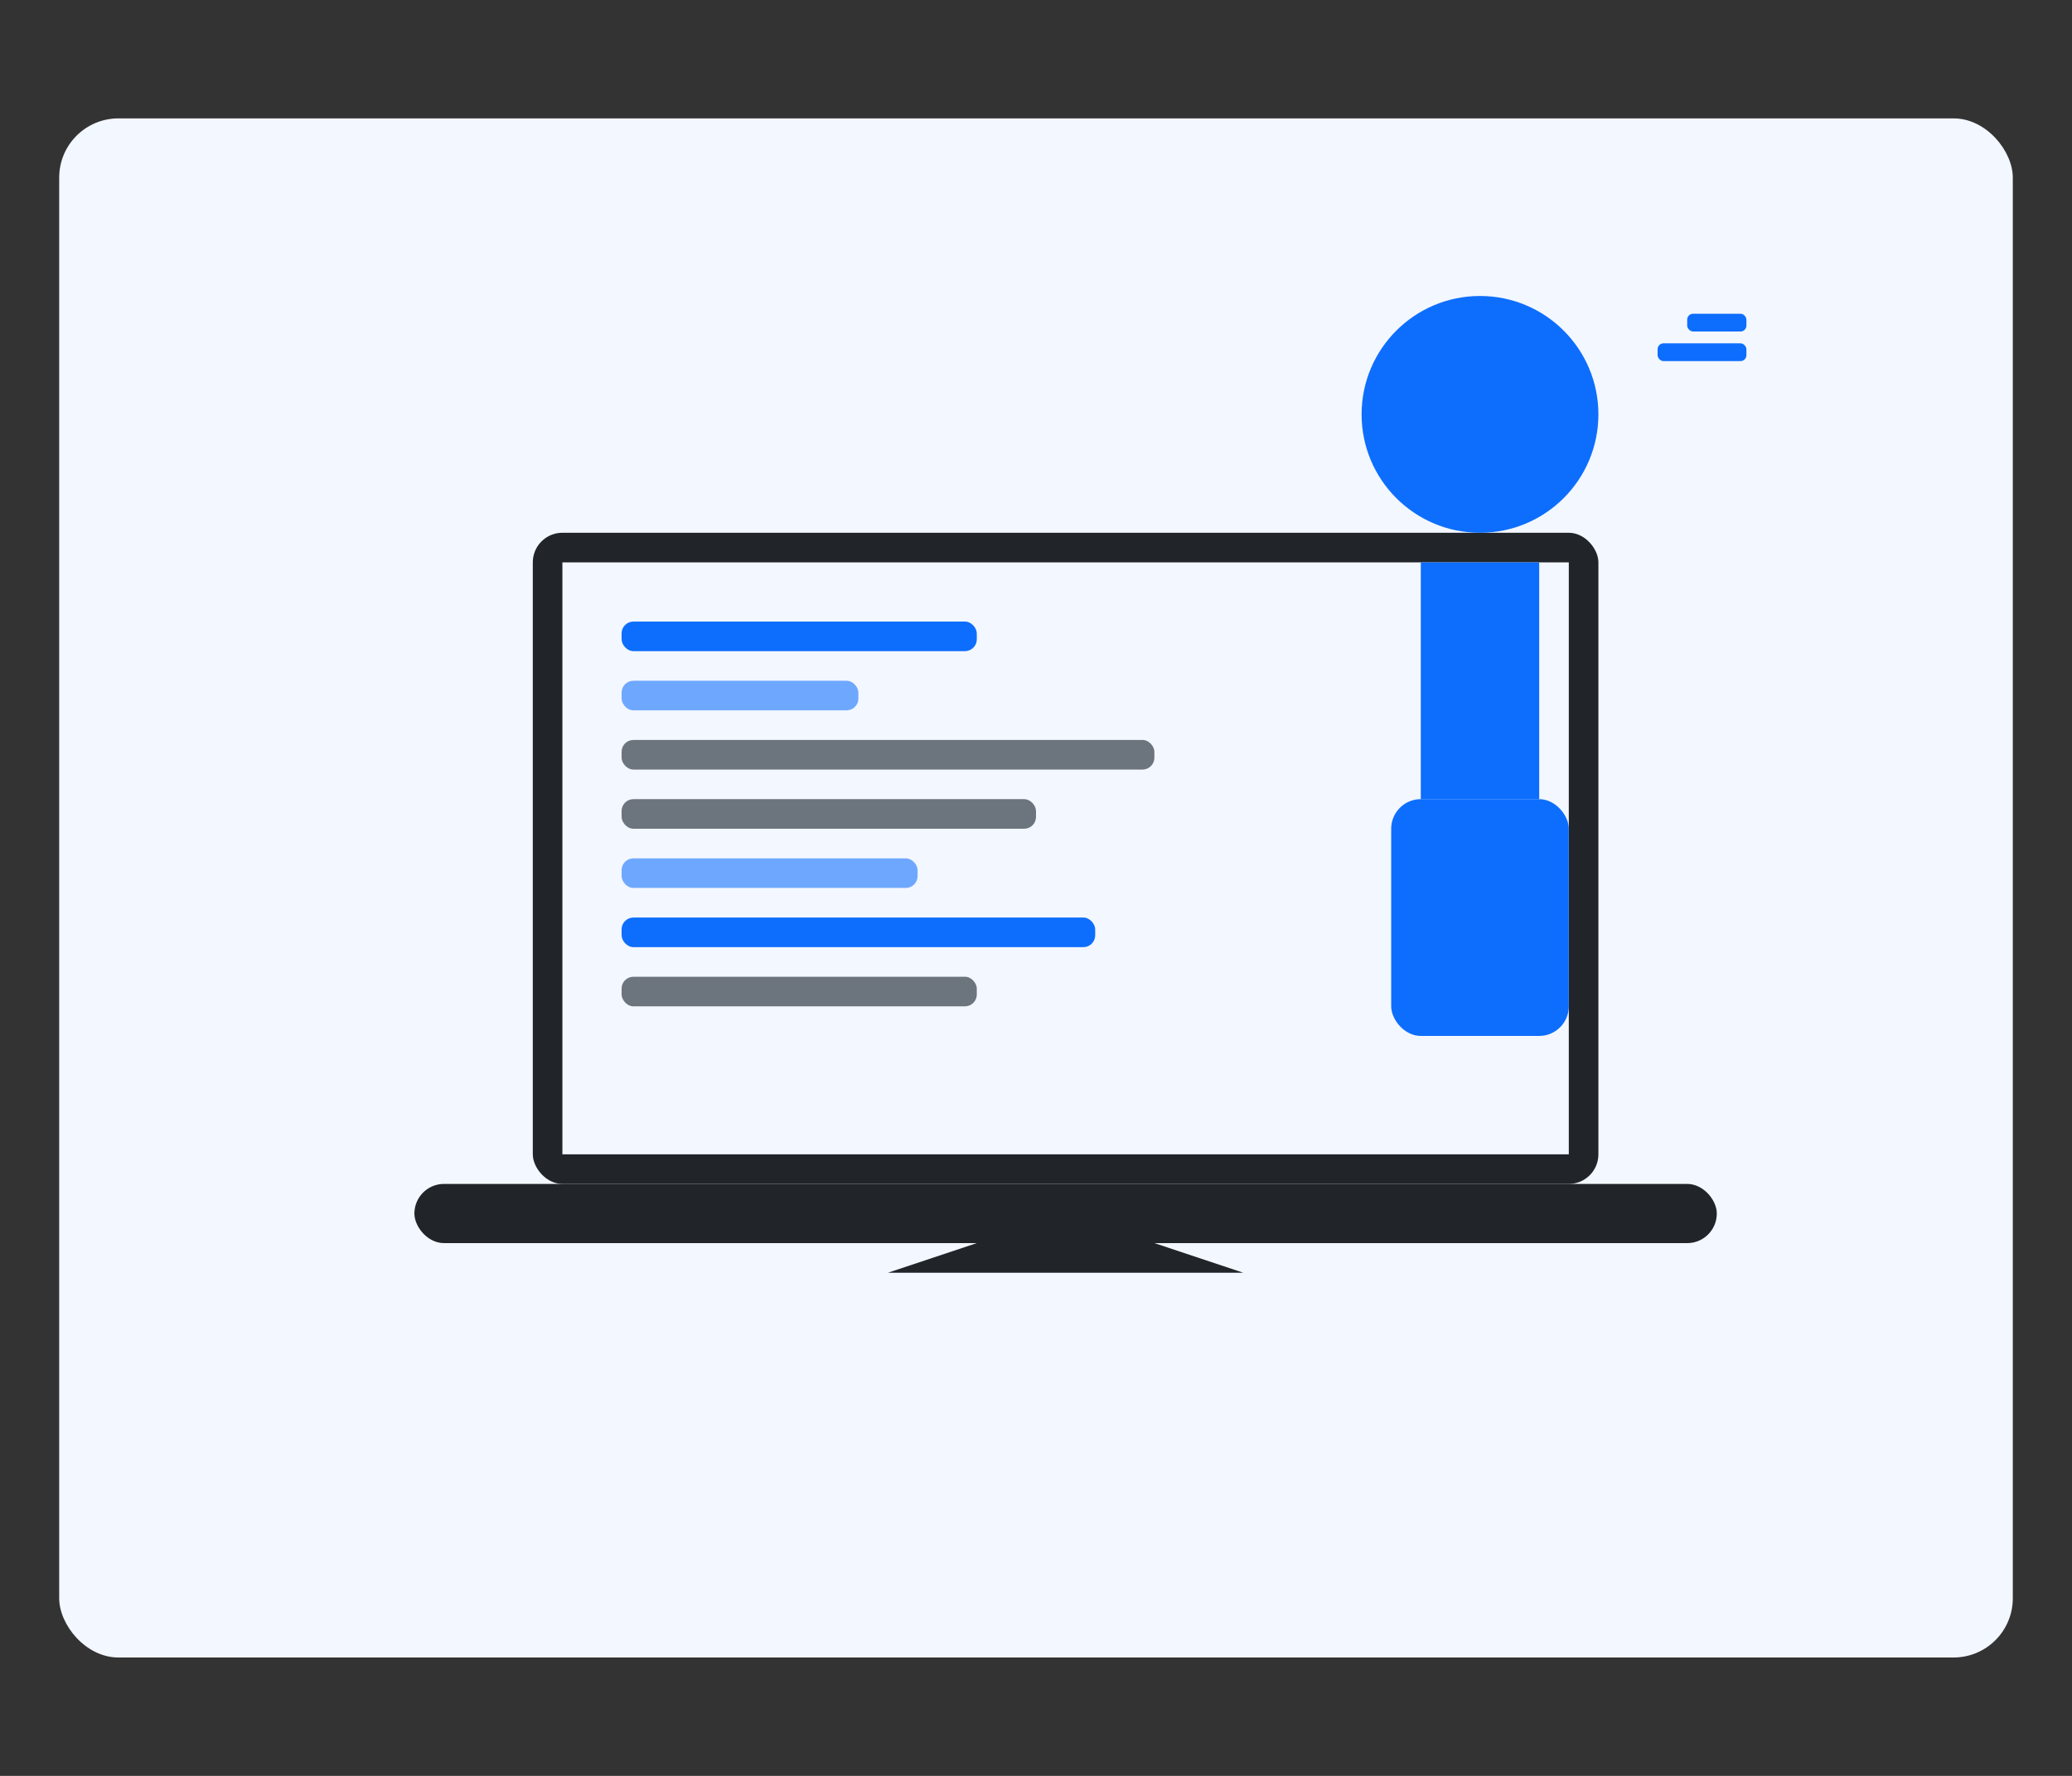
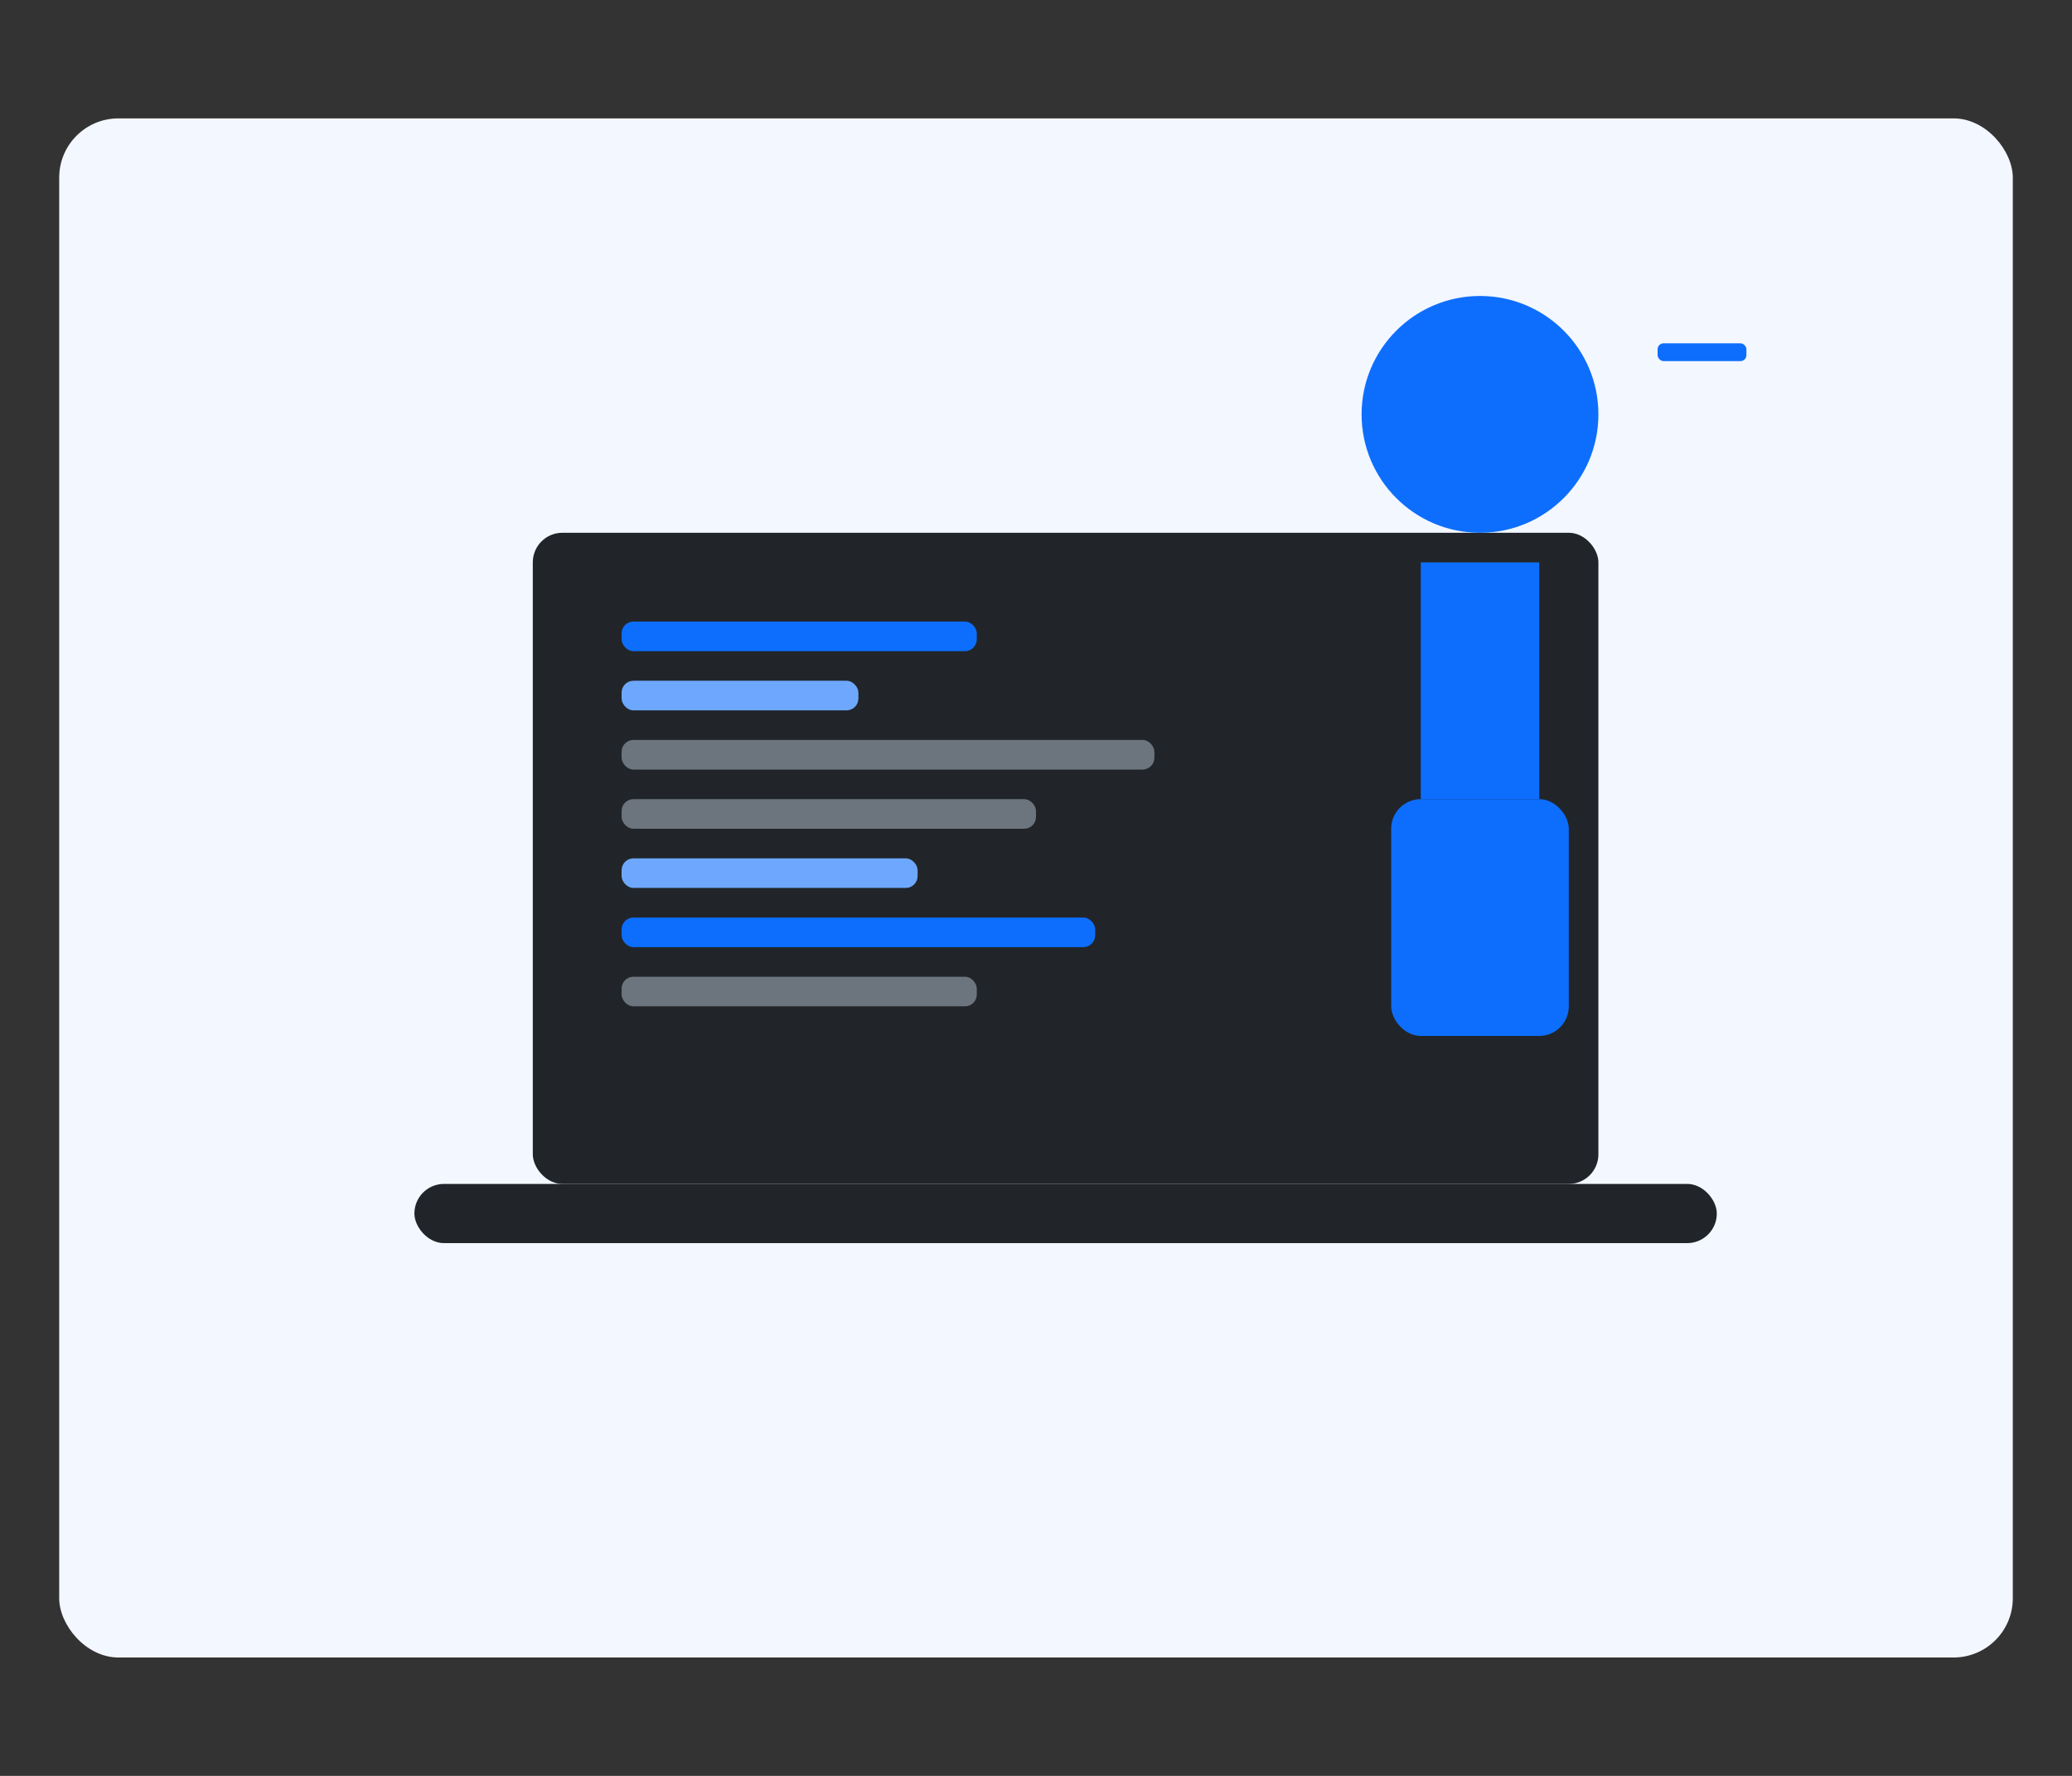
<svg xmlns="http://www.w3.org/2000/svg" width="350" height="300" viewBox="0 0 350 300">
  <rect x="0" y="0" width="350" height="300" fill="#333333" stroke="none" />
  <style>
        .st0{fill:#F3F7FF;} .st1{fill:#0D6EFD;} .st2{fill:#6EA8FE;} 
        .st3{fill:#212529;} .st4{fill:#495057;} .st5{fill:#6C757D;}
    </style>
  <rect class="st0" x="10" y="20" width="330" height="260" rx="10" />
  <rect class="st3" x="90" y="90" width="180" height="110" rx="5" />
-   <rect class="st0" x="95" y="95" width="170" height="100" />
  <rect class="st3" x="70" y="200" width="220" height="10" rx="5" />
-   <path class="st3" d="M180 205 l30 10 h-60 z" />
  <rect class="st1" x="105" y="105" width="60" height="5" rx="2" />
  <rect class="st2" x="105" y="115" width="40" height="5" rx="2" />
  <rect class="st5" x="105" y="125" width="90" height="5" rx="2" />
  <rect class="st5" x="105" y="135" width="70" height="5" rx="2" />
  <rect class="st2" x="105" y="145" width="50" height="5" rx="2" />
  <rect class="st1" x="105" y="155" width="80" height="5" rx="2" />
  <rect class="st5" x="105" y="165" width="60" height="5" rx="2" />
  <circle class="st1" cx="250" cy="70" r="20" />
  <path class="st1" d="M240 135 v-40 h20 v40" />
  <rect class="st1" x="235" y="135" width="30" height="40" rx="5" />
  <circle class="st0" cx="290" cy="60" r="15" />
  <circle class="st0" cx="275" cy="45" r="10" />
  <circle class="st0" cx="260" cy="40" r="5" />
  <rect class="st1" x="280" y="58" width="15" height="3" rx="1" />
-   <rect class="st1" x="285" y="53" width="10" height="3" rx="1" />
</svg>